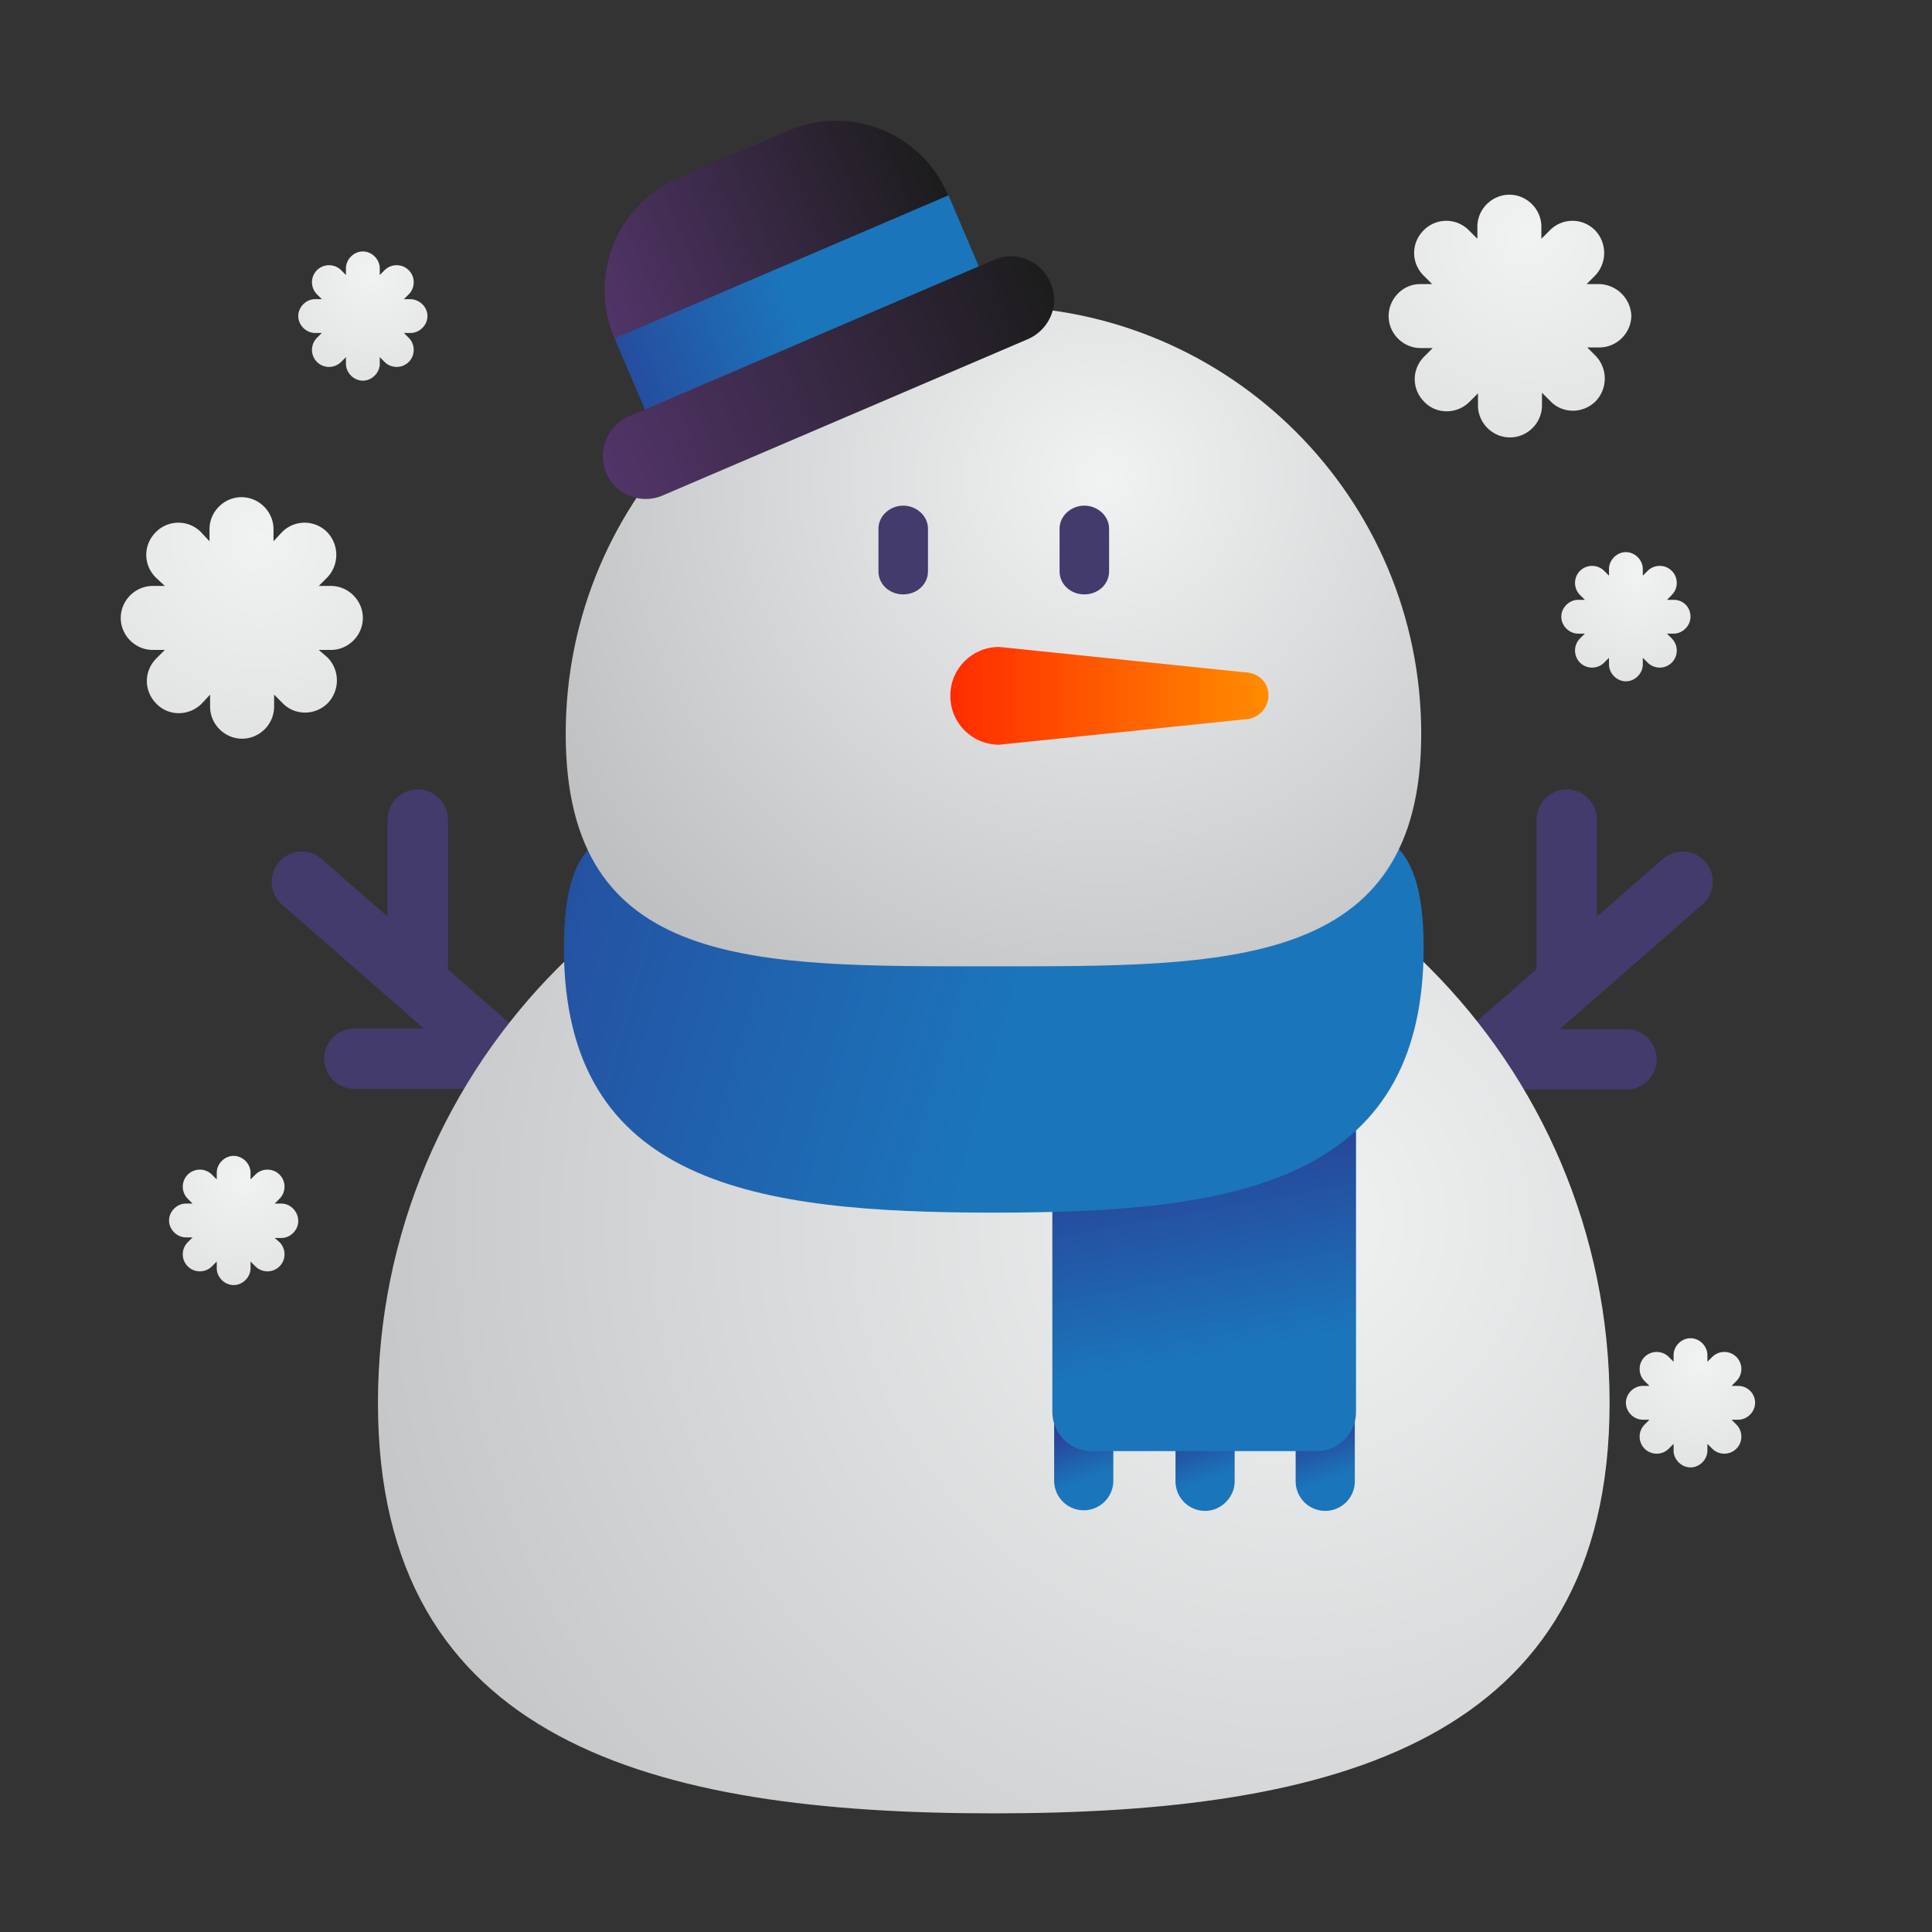
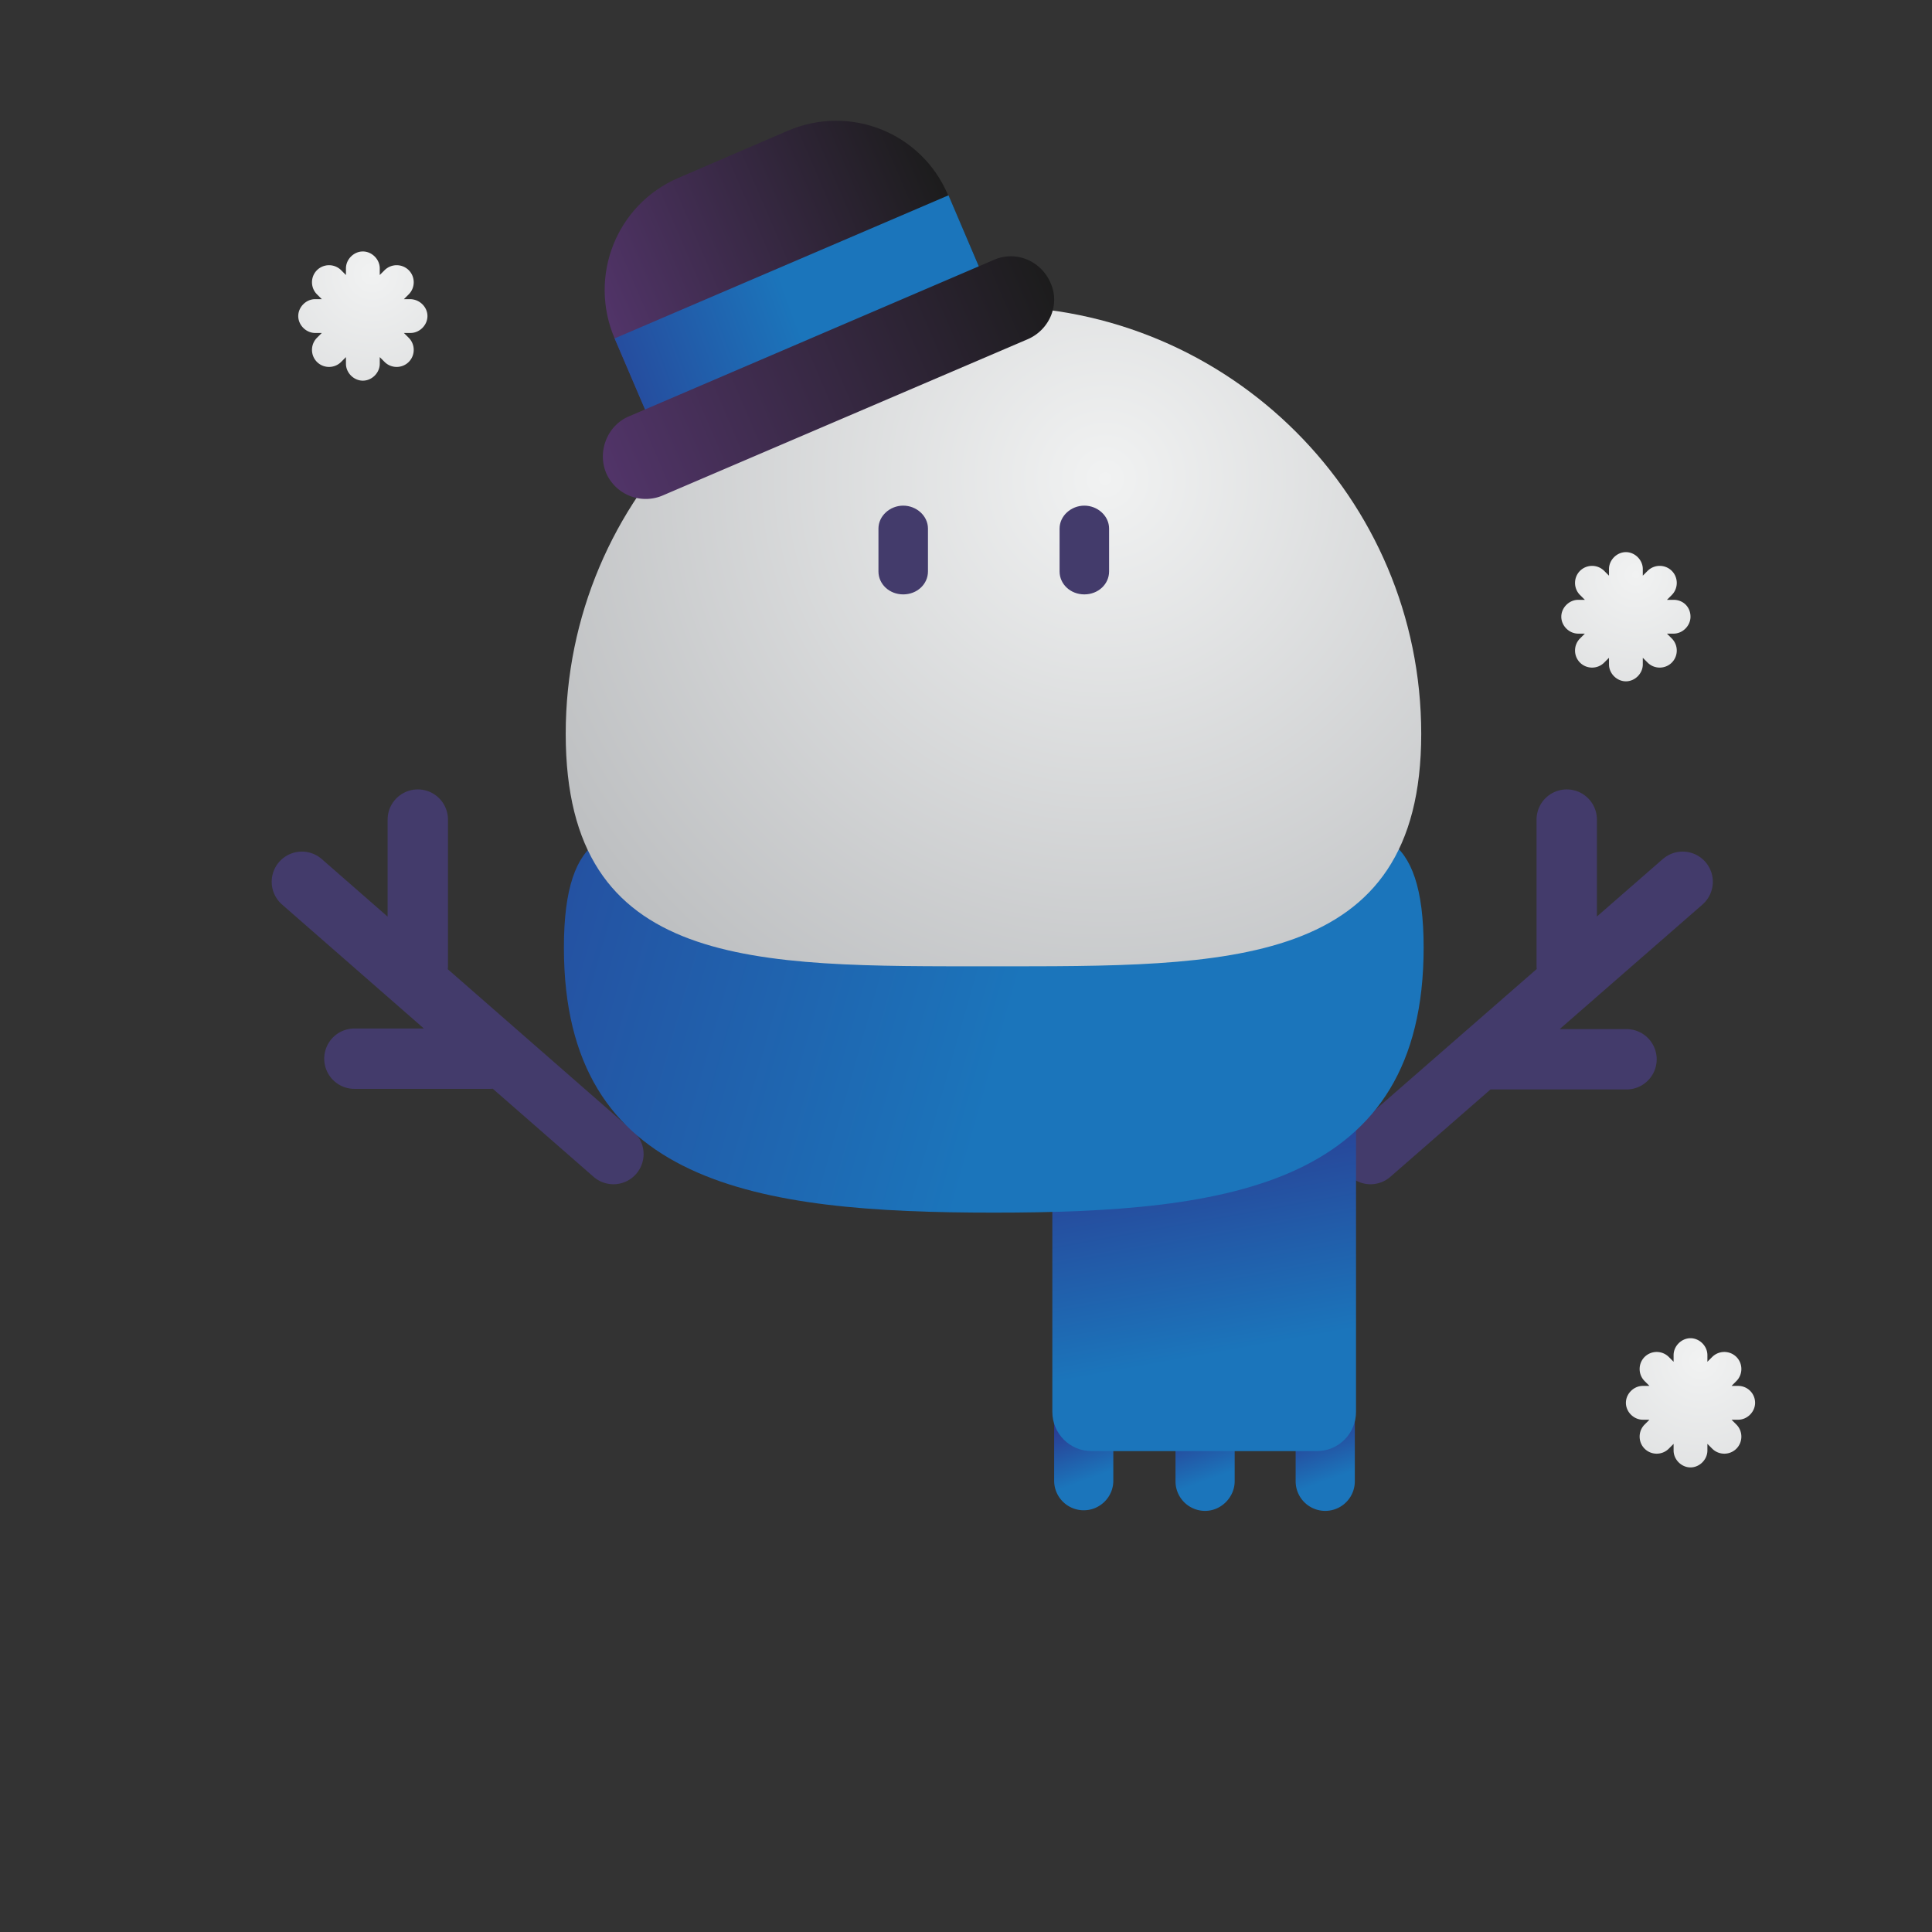
<svg xmlns="http://www.w3.org/2000/svg" fill="none" viewBox="0 0 32 32">
  <rect x="0" y="0" width="32" height="32" fill="#333333" stroke="none" />
  <path stroke="#433B6B" stroke-linecap="round" stroke-linejoin="round" stroke-miterlimit="10" d="M6.92 15.995v-2.42M5 14.605l5.16 4.51M25.95 15.995v-2.42M27.87 14.605l-5.17 4.51M24.7 17.545h2.24M5.87 17.535h2.24" />
-   <path fill="url(#svg-663a8079-5e0c-4ac4-9901-78678a9f4c5d-a)" d="M26.66 23.235c0 5.63-4.57 6.8-10.2 6.8s-10.2-1.17-10.2-6.8 4.57-10.2 10.2-10.2 10.2 4.57 10.2 10.2" />
  <path fill="url(#svg-ec2f8899-a266-4675-9b22-f95ce39c926e-b)" d="M17.95 25.015a.49.49 0 0 1-.49-.49v-1.02a.49.49 0 0 1 .98 0v1.02c0 .27-.22.49-.49.49" />
  <path fill="url(#svg-998ef766-34c6-4c2c-b709-25565db7ca94-c)" d="M19.96 25.025a.49.49 0 0 1-.49-.49v-1.03a.49.49 0 0 1 .98 0v1.03c0 .26-.22.49-.49.49" />
  <path fill="url(#svg-e0b19284-df4c-4724-8c97-368ab86b923d-d)" d="M21.95 25.025a.49.49 0 0 1-.49-.49v-1.03a.49.49 0 0 1 .98 0v1.03a.49.49 0 0 1-.49.49" />
  <path fill="url(#svg-f8b6a272-d4c8-4ca4-902b-2131f8d08580-e)" d="M21.81 24.035h-3.73c-.36 0-.65-.29-.65-.65v-5.35h5.03v5.35c0 .36-.29.65-.65.65" />
  <path fill="url(#svg-6a476e54-8f3a-416c-83bf-024330802ee9-f)" d="M23.58 15.695c0 3.93-3.19 4.39-7.12 4.39s-7.12-.46-7.12-4.39 3.19-.64 7.12-.64 7.12-3.29 7.12.64" />
  <path fill="url(#svg-f336b6c9-3af0-4bef-935a-0113e49b5107-g)" d="M23.54 12.155c0 3.91-3.21 3.85-7.13 3.85s-7.04.07-7.04-3.85 3.17-7.08 7.08-7.08 7.09 3.17 7.09 7.08" />
  <path fill="url(#svg-c8a19b09-058e-4df8-b08c-279734470bb6-h)" d="m16.49 5.045-5.53 2.37-.78-1.81c-.44-1.03.03-2.22 1.06-2.66l1.81-.78c1.03-.44 2.21.03 2.65 1.06z" />
  <path fill="url(#svg-6e835a60-9630-4389-80c6-2828fbf43ac4-i)" d="m15.91 5.295-4.37 1.88a.64.64 0 0 1-.83-.33l-.53-1.24 5.53-2.37.53 1.24c.13.31-.01.68-.33.82" />
  <path fill="url(#svg-ce4d29e1-213f-4fe0-842e-ea974123d5a4-j)" d="m17.03 5.615-6.05 2.59a.715.715 0 0 1-.94-.37c-.15-.36.02-.79.38-.94l6.04-2.59c.36-.16.78.01.94.38.16.35-.01.77-.37.93" />
  <path fill="#433B6B" d="M14.96 9.845c-.23 0-.41-.17-.41-.38v-.71c0-.21.19-.38.41-.38s.41.17.41.38v.71c0 .21-.18.38-.41.38M17.96 9.845c-.23 0-.41-.17-.41-.38v-.71c0-.21.19-.38.41-.38s.41.17.41.38v.71c0 .21-.18.38-.41.38" />
-   <path fill="url(#svg-7ff4633d-e227-4ba4-af8e-70a927c7abfd-k)" d="m20.61 11.135-4.06-.42c-.45 0-.81.36-.81.81s.36.81.81.81l4.06-.42c.22 0 .4-.18.4-.4s-.18-.38-.4-.38" />
-   <path fill="url(#svg-bb5b6c25-5658-49a6-b18a-4a0d43a32efe-l)" d="M26.48 4.705h-.2l.14-.14c.2-.21.2-.54 0-.75a.525.525 0 0 0-.75 0l-.14.14v-.2c0-.29-.24-.53-.53-.53s-.53.24-.53.53v.2l-.14-.14a.525.525 0 0 0-.75 0c-.21.21-.21.54 0 .75l.14.14h-.2c-.28 0-.52.24-.52.53s.24.53.53.53h.2l-.14.14c-.21.21-.21.54 0 .75.2.21.54.21.75 0l.14-.14v.2c0 .29.24.53.53.53s.53-.24.53-.53v-.21l.14.14c.2.21.54.21.75 0 .2-.21.2-.54 0-.75l-.14-.14h.2c.29 0 .53-.24.53-.53a.547.547 0 0 0-.54-.52" />
-   <path fill="url(#svg-df6496bd-4c8a-4976-aa89-04970f37d3e6-m)" d="M5.48 9.705h-.2l.14-.14c.2-.21.2-.54 0-.75a.525.525 0 0 0-.75 0l-.14.15v-.2c0-.29-.24-.53-.53-.53s-.53.24-.53.53v.2l-.14-.15a.525.525 0 0 0-.75 0c-.21.21-.21.54 0 .75l.15.14h-.2c-.29 0-.53.24-.53.53s.24.53.53.53h.2l-.14.14c-.21.21-.21.54 0 .75.2.21.54.21.75 0l.14-.15v.2c0 .29.24.53.53.53s.53-.24.53-.53v-.2l.14.14c.2.21.54.21.75 0 .2-.21.2-.54 0-.75l-.15-.13h.2c.29 0 .53-.24.53-.53s-.24-.53-.53-.53" />
  <path fill="url(#svg-a10c7faf-2747-4ea3-8de1-e90584d7fc0b-n)" d="M27.72 9.935h-.11l.08-.08c.11-.11.11-.29 0-.4a.284.284 0 0 0-.4 0l-.08.08v-.11c0-.15-.13-.28-.28-.28s-.28.13-.28.28v.11l-.08-.08a.284.284 0 0 0-.4 0c-.11.11-.11.29 0 .4l.08.08h-.11c-.15 0-.28.13-.28.28s.13.28.28.28h.11l-.08.08c-.11.11-.11.29 0 .4s.29.11.4 0l.08-.08v.11c0 .15.13.28.28.28s.28-.13.28-.28v-.11l.08.08c.11.11.29.11.4 0s.11-.29 0-.4l-.08-.08h.11c.15 0 .28-.13.28-.28 0-.16-.12-.28-.28-.28" />
  <path fill="url(#svg-aba798e3-bcdb-4dc1-9c6e-19e4b144b6e1-o)" d="M6.79 4.955h-.1l.08-.08c.11-.11.11-.29 0-.4a.284.284 0 0 0-.4 0l-.08.08v-.11c0-.15-.13-.28-.28-.28s-.28.13-.28.28v.11l-.08-.08a.284.284 0 0 0-.4 0c-.11.11-.11.29 0 .4l.08.08h-.11c-.15 0-.28.13-.28.28s.13.28.28.28h.11l-.08.08c-.11.11-.11.29 0 .4s.29.11.4 0l.08-.08v.11c0 .15.13.28.28.28s.28-.13.28-.28v-.11l.08.08c.11.11.29.11.4 0s.11-.29 0-.4l-.08-.08h.11c.15 0 .28-.13.28-.28s-.13-.28-.29-.28" />
-   <path fill="url(#svg-d76a5f91-d299-44c3-96d6-8150e9022da8-p)" d="M4.66 19.935h-.11l.08-.08c.11-.11.11-.29 0-.4a.284.284 0 0 0-.4 0l-.08.08v-.11c0-.15-.13-.28-.28-.28s-.28.13-.28.28v.11l-.08-.08a.284.284 0 0 0-.4 0c-.11.11-.11.29 0 .4l.08.08h-.11c-.15 0-.28.13-.28.28s.13.28.28.28h.11l-.08.08c-.11.11-.11.29 0 .4s.29.11.4 0l.08-.08v.11c0 .15.13.28.28.28s.28-.13.28-.28v-.11l.08.08c.11.11.29.11.4 0s.11-.29 0-.4l-.08-.07h.11c.15 0 .28-.13.28-.28 0-.16-.13-.29-.28-.29" />
  <path fill="url(#svg-7fed834a-ae20-485c-b9ca-67dbd324b7b3-q)" d="M28.79 22.955h-.11l.08-.08c.11-.11.11-.29 0-.4a.284.284 0 0 0-.4 0l-.08.08v-.11c0-.15-.13-.28-.28-.28s-.28.13-.28.28v.11l-.08-.08a.284.284 0 0 0-.4 0c-.11.11-.11.29 0 .4l.08.08h-.11c-.15 0-.28.13-.28.28s.13.28.28.28h.11l-.08.08c-.11.11-.11.29 0 .4s.29.11.4 0l.08-.08v.11c0 .15.13.28.28.28s.28-.13.28-.28v-.11l.08.08c.11.11.29.11.4 0s.11-.29 0-.4l-.08-.08h.11c.15 0 .28-.13.28-.28a.28.28 0 0 0-.28-.28" />
  <defs>
    <linearGradient id="svg-ec2f8899-a266-4675-9b22-f95ce39c926e-b" x1="18.447" x2="17.759" y1="25.376" y2="23.485" gradientUnits="userSpaceOnUse">
      <stop offset=".48" stop-color="#1B75BB" />
      <stop offset=".989" stop-color="#2B3990" />
    </linearGradient>
    <linearGradient id="svg-998ef766-34c6-4c2c-b709-25565db7ca94-c" x1="20.458" x2="19.766" y1="25.383" y2="23.482" gradientUnits="userSpaceOnUse">
      <stop offset=".48" stop-color="#1B75BB" />
      <stop offset=".989" stop-color="#2B3990" />
    </linearGradient>
    <linearGradient id="svg-e0b19284-df4c-4724-8c97-368ab86b923d-d" x1="22.451" x2="21.76" y1="25.383" y2="23.482" gradientUnits="userSpaceOnUse">
      <stop offset=".48" stop-color="#1B75BB" />
      <stop offset=".989" stop-color="#2B3990" />
    </linearGradient>
    <linearGradient id="svg-f8b6a272-d4c8-4ca4-902b-2131f8d08580-e" x1="20.95" x2="19.487" y1="26.306" y2="18.195" gradientUnits="userSpaceOnUse">
      <stop offset=".48" stop-color="#1B75BB" />
      <stop offset=".989" stop-color="#2B3990" />
    </linearGradient>
    <linearGradient id="svg-6a476e54-8f3a-416c-83bf-024330802ee9-f" x1="28.669" x2="4.02" y1="19.916" y2="12.916" gradientUnits="userSpaceOnUse">
      <stop offset=".48" stop-color="#1B75BB" />
      <stop offset=".989" stop-color="#2B3990" />
    </linearGradient>
    <linearGradient id="svg-c8a19b09-058e-4df8-b08c-279734470bb6-h" x1="10.169" x2="15.695" y1="5.581" y2="3.21" gradientUnits="userSpaceOnUse">
      <stop offset=".006" stop-color="#513468" />
      <stop offset="1" stop-color="#1C1C1C" />
    </linearGradient>
    <linearGradient id="svg-6e835a60-9630-4389-80c6-2828fbf43ac4-i" x1="17.098" x2="8.995" y1="3.938" y2="6.881" gradientUnits="userSpaceOnUse">
      <stop offset=".48" stop-color="#1B75BB" />
      <stop offset=".989" stop-color="#2B3990" />
    </linearGradient>
    <linearGradient id="svg-ce4d29e1-213f-4fe0-842e-ea974123d5a4-j" x1="10.042" x2="17.4" y1="7.83" y2="4.674" gradientUnits="userSpaceOnUse">
      <stop offset=".006" stop-color="#513468" />
      <stop offset="1" stop-color="#1C1C1C" />
    </linearGradient>
    <linearGradient id="svg-7ff4633d-e227-4ba4-af8e-70a927c7abfd-k" x1="15.739" x2="21.008" y1="11.534" y2="11.534" gradientUnits="userSpaceOnUse">
      <stop stop-color="#FF2C00" />
      <stop offset="1" stop-color="#FF8C00" />
    </linearGradient>
    <radialGradient id="svg-663a8079-5e0c-4ac4-9901-78678a9f4c5d-a" cx="0" cy="0" r="1" gradientTransform="translate(21.297 20.223)scale(18.575)" gradientUnits="userSpaceOnUse">
      <stop stop-color="#F1F2F2" />
      <stop offset="1" stop-color="#BCBEC0" />
    </radialGradient>
    <radialGradient id="svg-f336b6c9-3af0-4bef-935a-0113e49b5107-g" cx="0" cy="0" r="1" gradientTransform="translate(18.297 7.939)scale(10.705)" gradientUnits="userSpaceOnUse">
      <stop stop-color="#F1F2F2" />
      <stop offset="1" stop-color="#BCBEC0" />
    </radialGradient>
    <radialGradient id="svg-bb5b6c25-5658-49a6-b18a-4a0d43a32efe-l" cx="0" cy="0" r="1" gradientTransform="translate(25.3 3.924)scale(11.944)" gradientUnits="userSpaceOnUse">
      <stop stop-color="#F1F2F2" />
      <stop offset="1" stop-color="#BCBEC0" />
    </radialGradient>
    <radialGradient id="svg-df6496bd-4c8a-4976-aa89-04970f37d3e6-m" cx="0" cy="0" r="1" gradientTransform="translate(4.3 8.924)scale(11.944)" gradientUnits="userSpaceOnUse">
      <stop stop-color="#F1F2F2" />
      <stop offset="1" stop-color="#BCBEC0" />
    </radialGradient>
    <radialGradient id="svg-a10c7faf-2747-4ea3-8de1-e90584d7fc0b-n" cx="0" cy="0" r="1" gradientTransform="translate(27.093 9.514)scale(6.375)" gradientUnits="userSpaceOnUse">
      <stop stop-color="#F1F2F2" />
      <stop offset="1" stop-color="#BCBEC0" />
    </radialGradient>
    <radialGradient id="svg-aba798e3-bcdb-4dc1-9c6e-19e4b144b6e1-o" cx="0" cy="0" r="1" gradientTransform="translate(6.165 4.535)scale(6.375)" gradientUnits="userSpaceOnUse">
      <stop stop-color="#F1F2F2" />
      <stop offset="1" stop-color="#BCBEC0" />
    </radialGradient>
    <radialGradient id="svg-d76a5f91-d299-44c3-96d6-8150e9022da8-p" cx="0" cy="0" r="1" gradientTransform="translate(4.027 19.52)scale(6.375)" gradientUnits="userSpaceOnUse">
      <stop stop-color="#F1F2F2" />
      <stop offset="1" stop-color="#BCBEC0" />
    </radialGradient>
    <radialGradient id="svg-7fed834a-ae20-485c-b9ca-67dbd324b7b3-q" cx="0" cy="0" r="1" gradientTransform="translate(28.162 22.535)scale(6.375)" gradientUnits="userSpaceOnUse">
      <stop stop-color="#F1F2F2" />
      <stop offset="1" stop-color="#BCBEC0" />
    </radialGradient>
  </defs>
</svg>